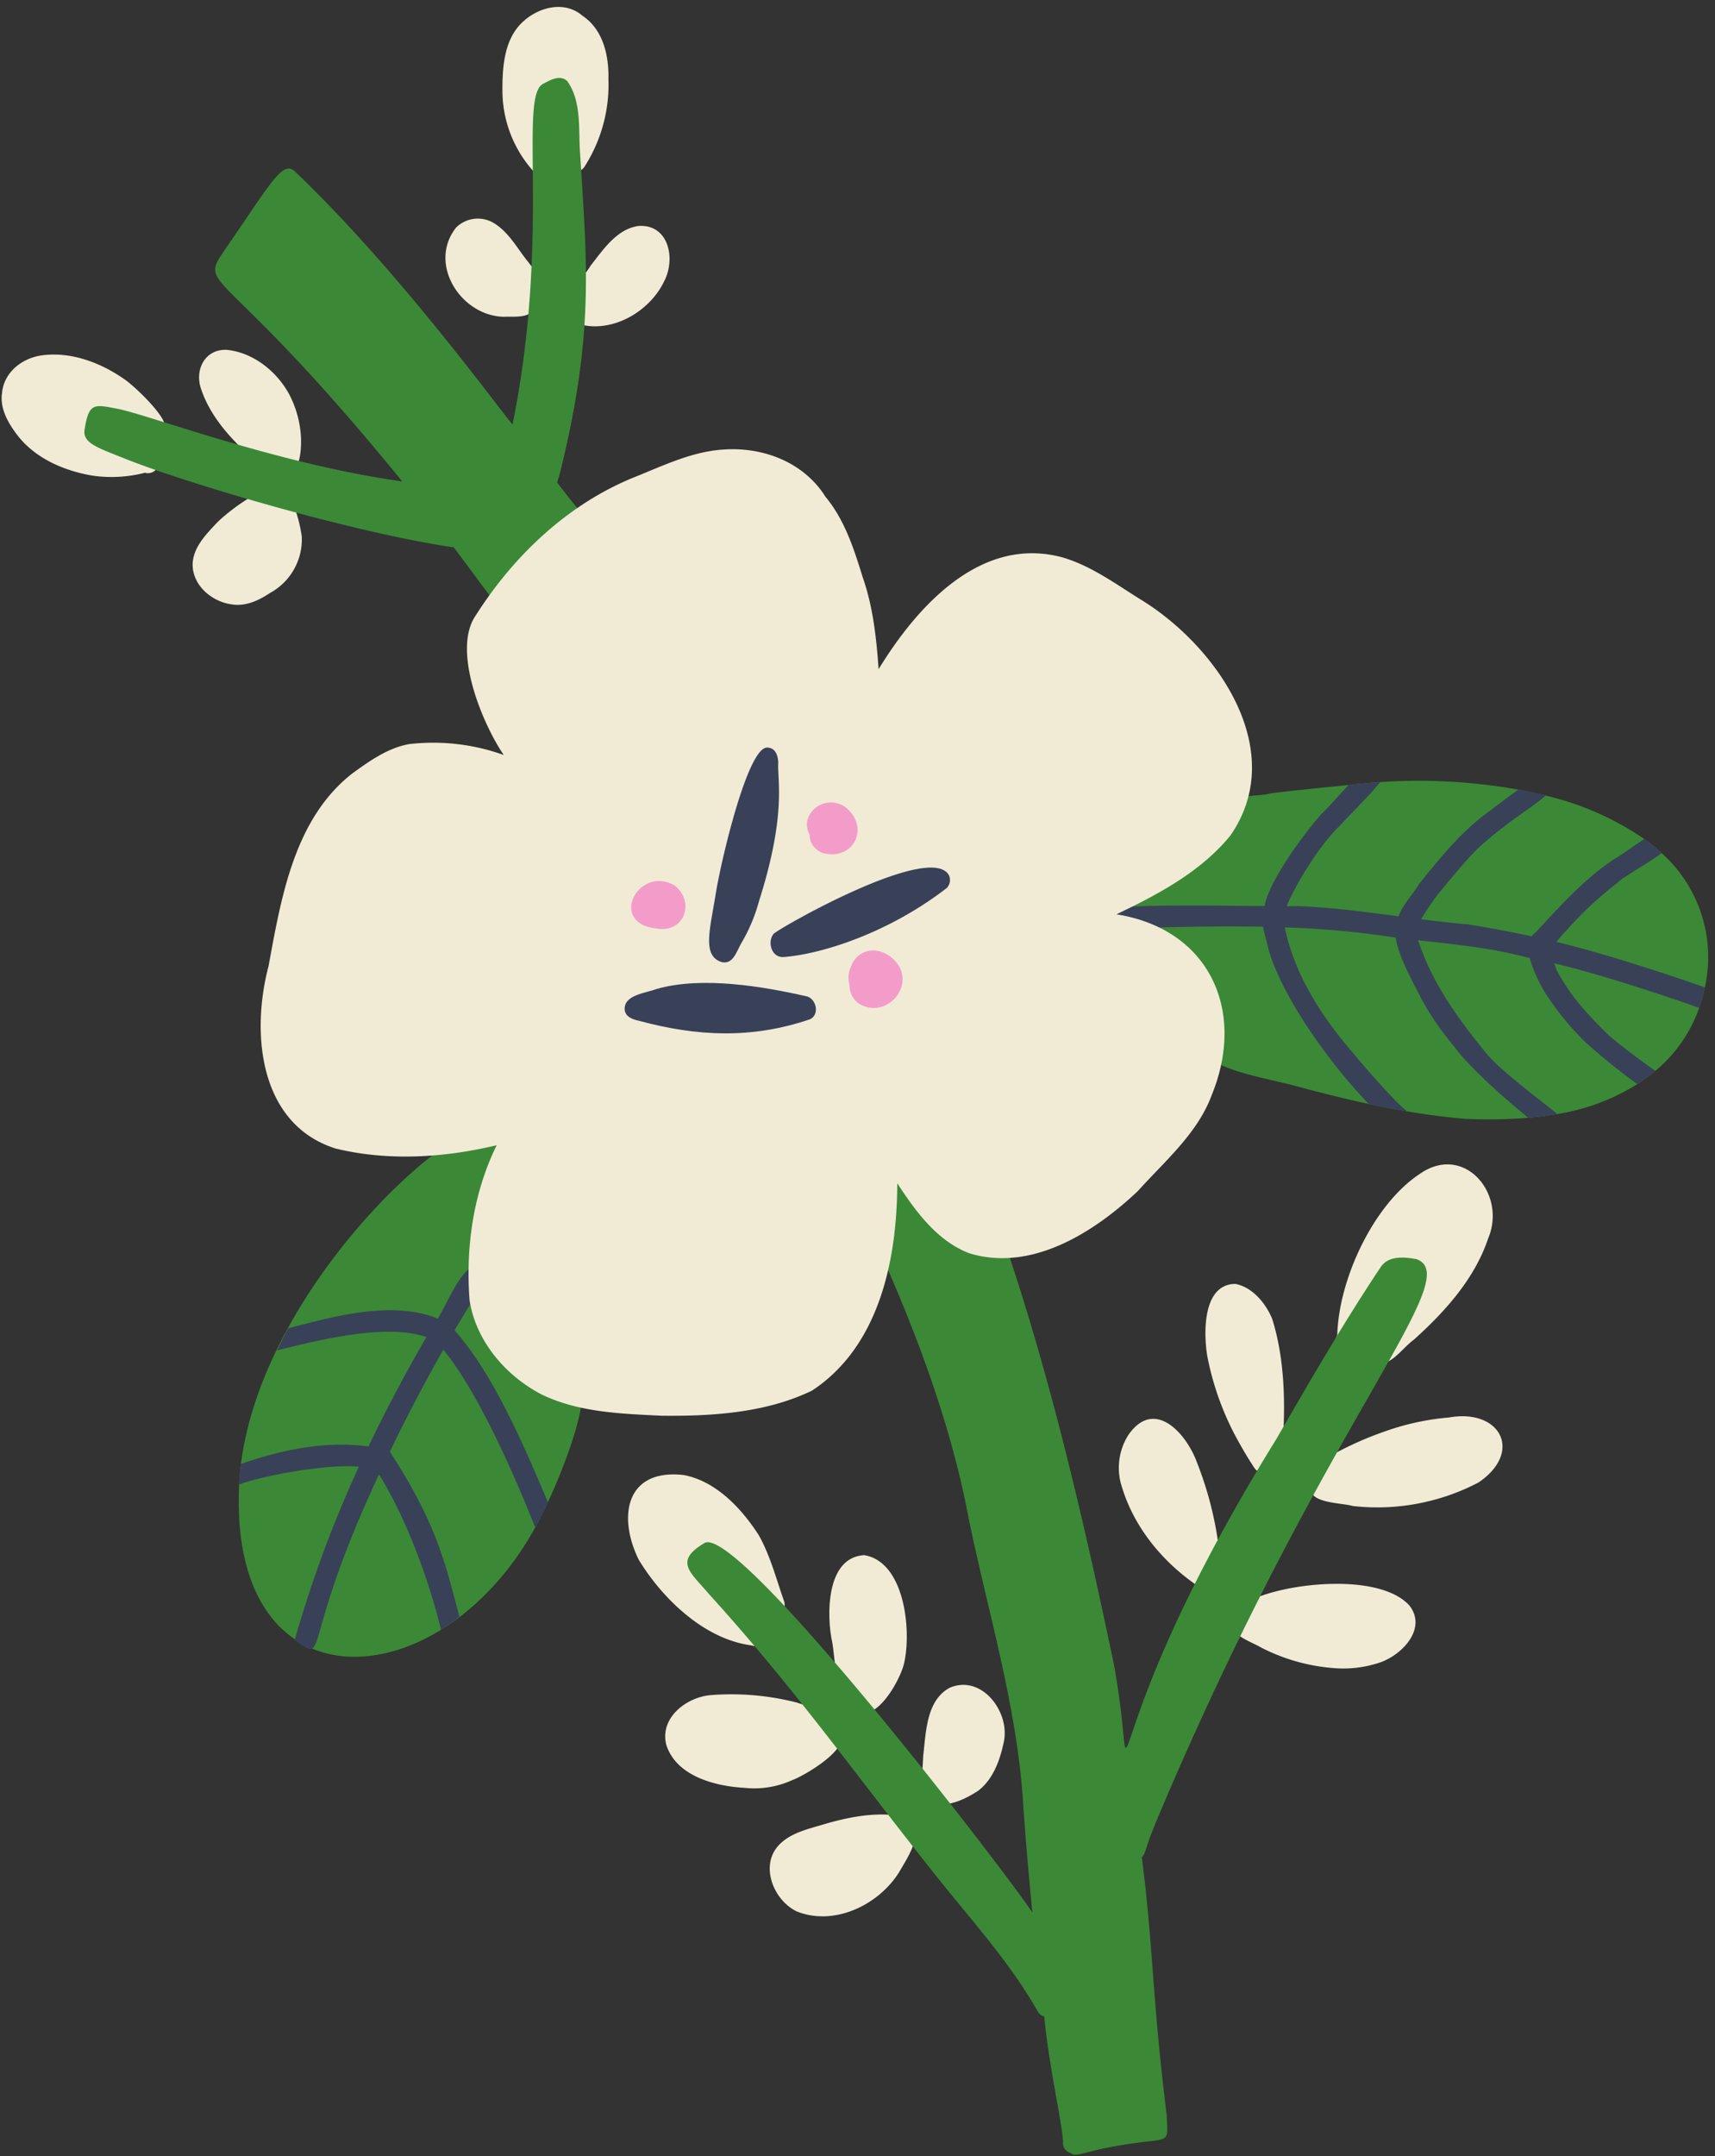
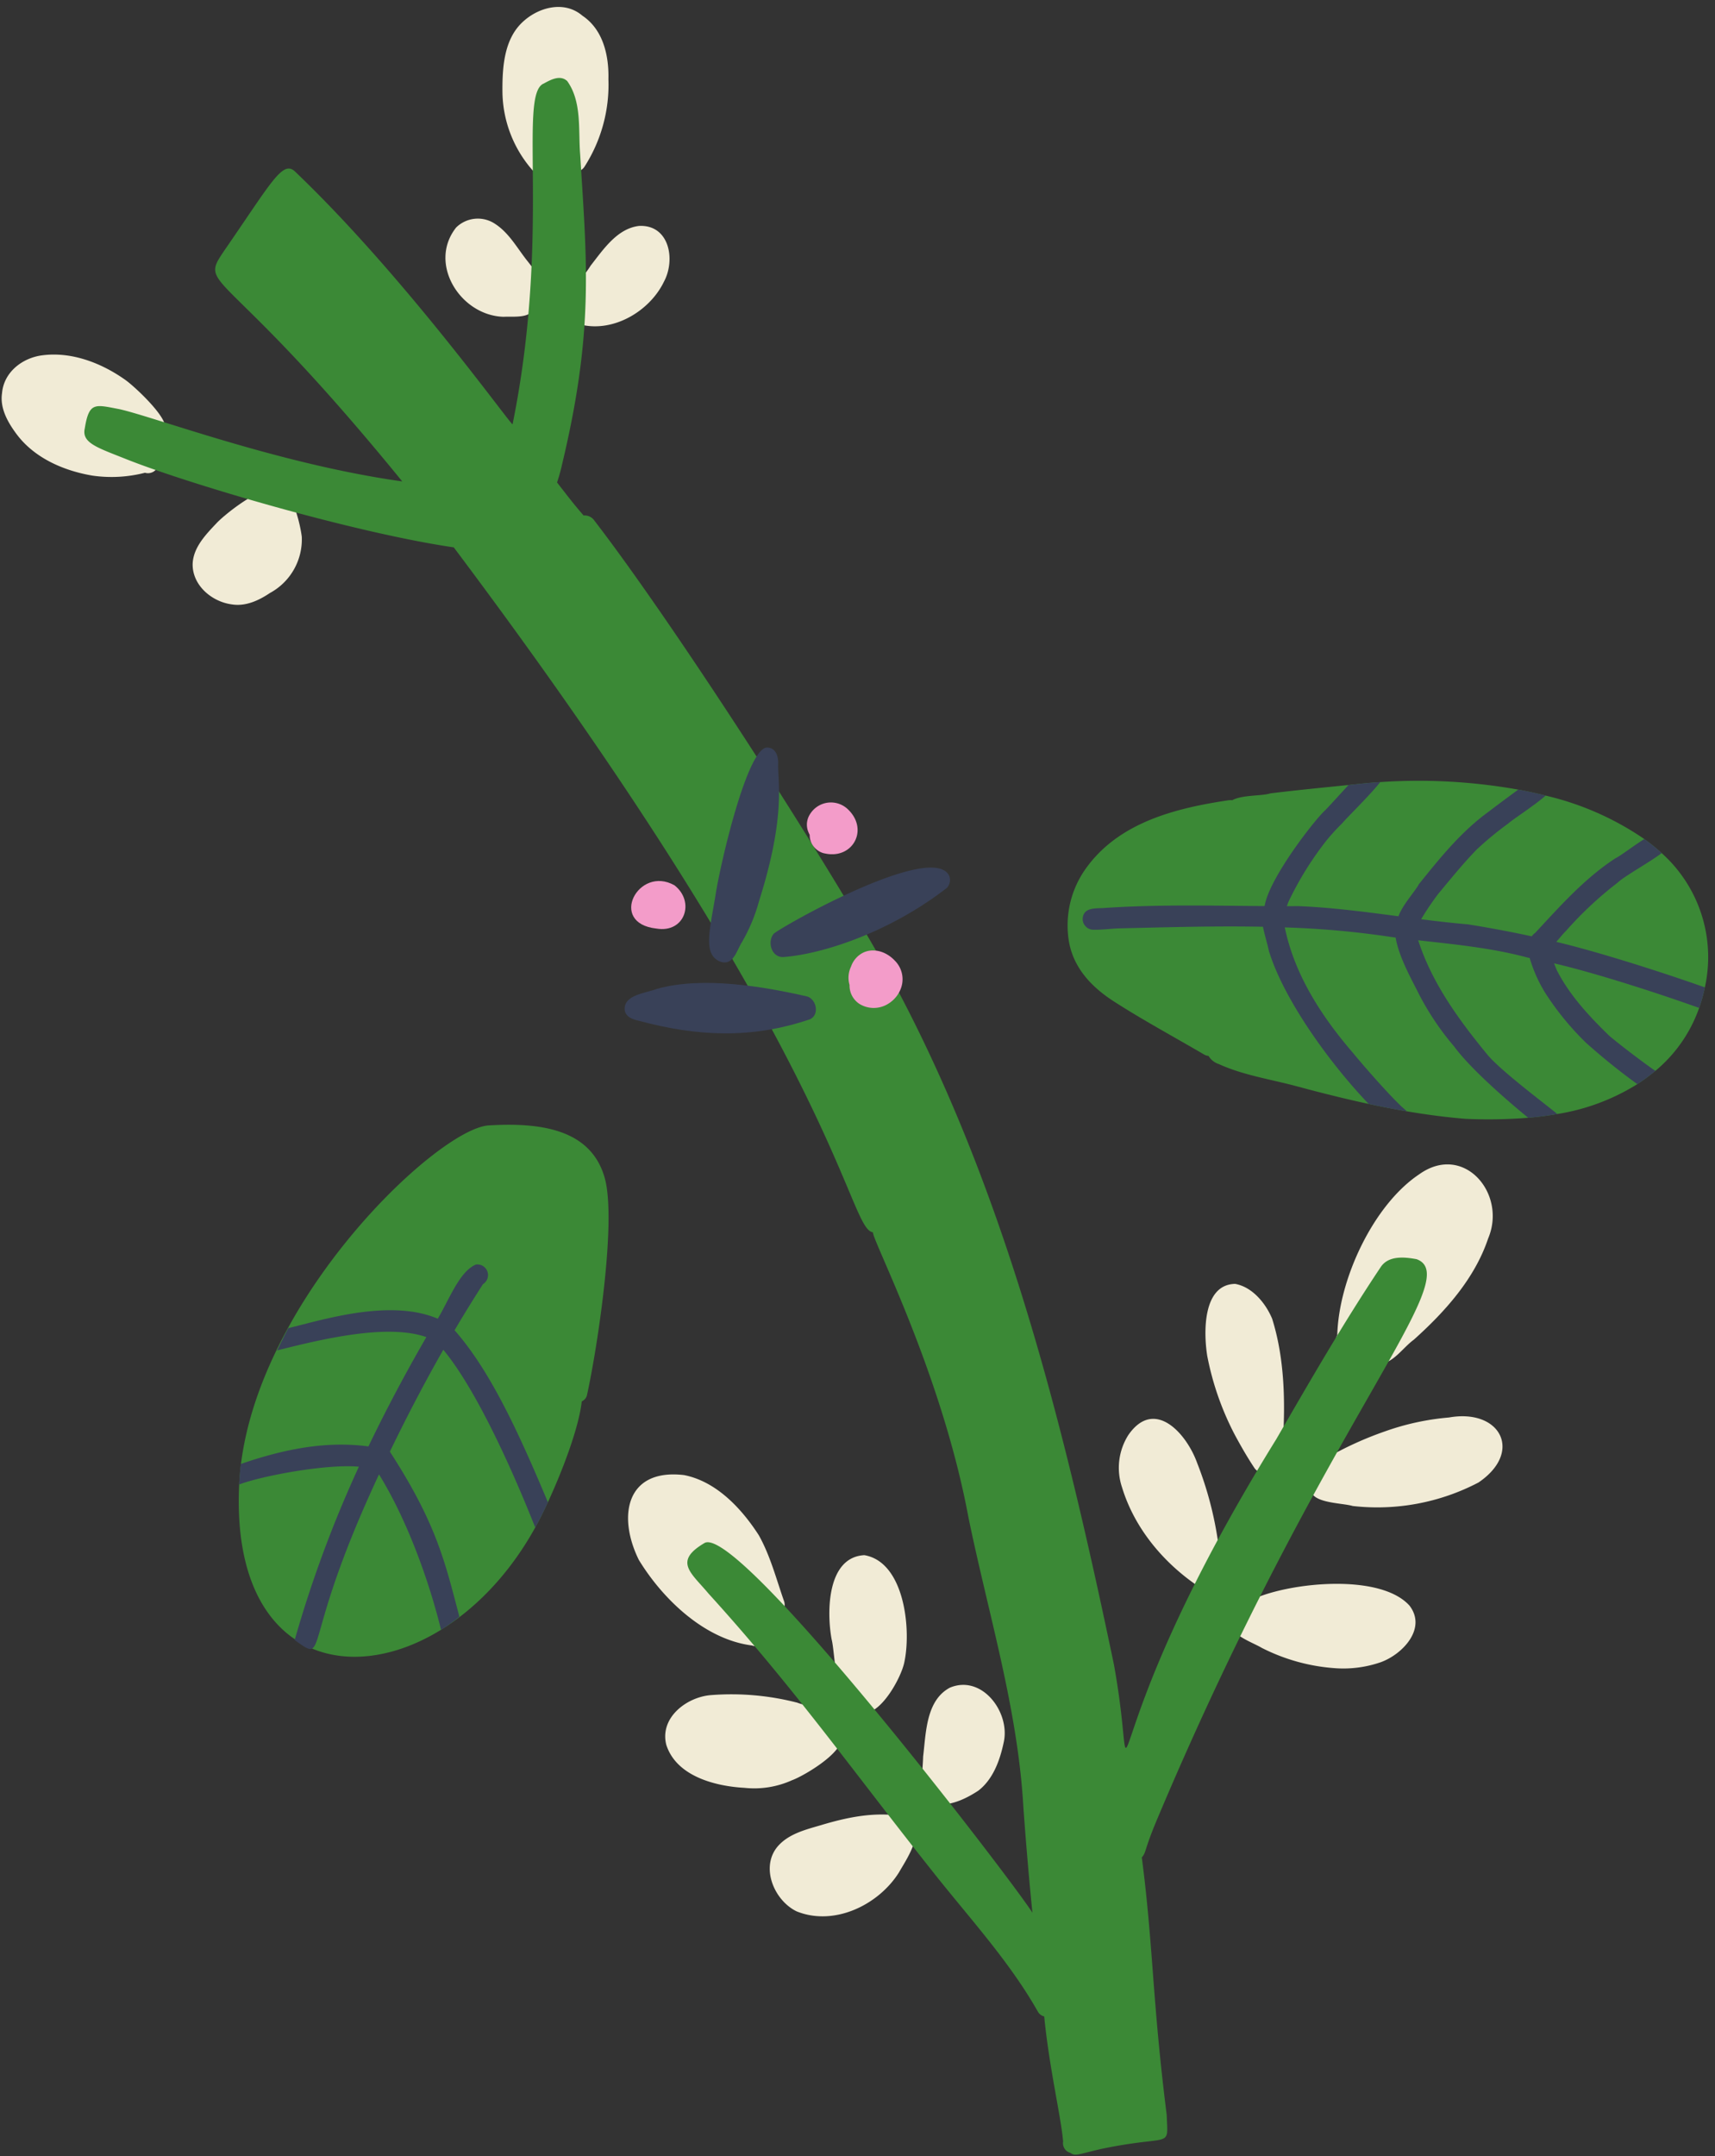
<svg xmlns="http://www.w3.org/2000/svg" fill="#000000" height="437.3" preserveAspectRatio="xMidYMid meet" version="1" viewBox="76.6 13.4 347.9 437.3" width="347.9" zoomAndPan="magnify">
  <rect x="76.6" y="13.4" width="347.9" height="437.3" fill="#333333" stroke="none" />
  <g>
    <g fill="#f1ebd6" id="change1_1">
      <path d="M364.513,251.54c-9.318,6.2-16.362,21.31-16.635,32.639-.009.015-.02.029-.029.045a2.172,2.172,0,0,0,.773,2.949l5.032,2.255a2.489,2.489,0,0,0,2.049.056,1.924,1.924,0,0,0,1.2.459c2.47-.346,4.477-3.4,6.494-4.842,6.315-5.673,12.343-12.352,15.081-20.529C382.35,255.477,373.534,245.11,364.513,251.54Z" />
      <path d="M333.46,311.982a2.165,2.165,0,0,1-2.368-.839c-1.453-2.173-2.747-4.431-3.988-6.732a58.242,58.242,0,0,1-5.606-16.027c-.758-4.723-.945-14.507,5.666-14.609,3.488.628,6.191,3.933,7.5,7.065,2.546,8.126,2.685,16.92,2.165,25.363C336.5,308.428,337.111,313.193,333.46,311.982Z" />
      <path d="M319.317,334.86c-6.913-4.774-12.611-11.67-15.09-19.776a12.443,12.443,0,0,1,1.274-10.672c5.271-7.6,11.785-.35,13.947,5.676a71.437,71.437,0,0,1,4.337,16.7c.125,2.033,1.752,5.459-1.143,6.167A2.163,2.163,0,0,1,319.317,334.86Z" />
      <path d="M351,318.817c-2.379-.72-9.748-.472-8.327-4.4-2.451-2.352,1.173-4.362,3.087-5.361a69.479,69.479,0,0,1,11.778-5.366,51.6,51.6,0,0,1,13-2.82c10.449-1.853,15.1,7.008,5.984,13.183A44.259,44.259,0,0,1,351,318.817Z" />
      <path d="M347.635,351.727a38.7,38.7,0,0,1-15.082-4.138c-2.142-1.3-8.344-3.225-5.64-6.507.062-2.08,2.582-2.682,4.121-3.469,7.474-3.318,25.558-5.161,31.489,1.406,3.587,4.653-1.436,9.927-5.882,11.5A23.186,23.186,0,0,1,347.635,351.727Z" />
      <path d="M235.672,338.181c-1.595-4.523-2.787-9.23-5.146-13.438-3.492-5.417-8.6-10.9-15.156-12.194-11.8-1.388-13.54,8.369-9.179,17.2,4.859,7.967,13.351,16.133,22.94,17.354a2.435,2.435,0,0,0,2.79-.865l.01-.015c.022-.031.043-.063.063-.095a2.345,2.345,0,0,0,.258-.537q.777-2.334,1.556-4.669A2.1,2.1,0,0,0,235.672,338.181Z" />
      <path d="M252.205,360.774a2.153,2.153,0,0,1-1.772-1.236c-4.338,1.459-4.382-10.859-5.125-13.648-1.033-5.553-.951-16.7,6.628-17.1,8.209,1.39,9.579,15.252,8.08,21.87C259.321,353.737,255.58,360.489,252.205,360.774Z" />
      <path d="M264.2,378.585c-.991-2.82-.411-6.03-.335-8.975.588-4.812.577-11.342,5.414-13.943,6.488-2.728,12.223,4.9,10.957,10.965-.758,3.637-2.12,7.547-5.151,9.9-2.347,1.551-5.244,2.96-8.105,2.828A2.193,2.193,0,0,1,264.2,378.585Z" />
      <path d="M227.618,375.975c-5.974-.326-13.812-2.363-15.852-8.71-1.412-5.5,4.13-9.744,9.135-10.1a53.454,53.454,0,0,1,17.445,1.544c2.326.928,8.826,1.49,7.332,5.177,5.853,2.759-5.678,9.576-8.406,10.545A18.587,18.587,0,0,1,227.618,375.975Z" />
      <path d="M238.2,401.028c-4.588-2.226-7.433-9.013-3.795-13.223,2.225-2.526,5.638-3.351,8.746-4.264,5.075-1.523,10.3-2.636,15.613-1.946a2.186,2.186,0,0,1,2.446,1.9c2.971,1.733-1.073,7.52-2.243,9.628C254.792,399.764,245.792,404.1,238.2,401.028Z" />
      <path d="M200.021,29.444c.119-4.782-1.069-10.047-5.277-12.861-3.658-3.141-8.939-1.741-12.17,1.327-3.731,3.5-4.077,9.156-4.05,13.971a24.476,24.476,0,0,0,6.19,16.144,2.053,2.053,0,0,0,1.43.756,1.716,1.716,0,0,0,1.122.3l4.564-.454a2.648,2.648,0,0,0,1.311-.489,2.029,2.029,0,0,0,2.04-.95A30.776,30.776,0,0,0,200.021,29.444Z" />
      <path d="M194.466,79.242a2.19,2.19,0,0,1-1.49-2.118c-2.936-2.081,2.148-7.69,3.43-9.839,2.569-3.273,5.391-7.56,9.86-8.07,6.124-.263,7.408,6.84,5.034,11.284C208.434,76.481,201.094,80.84,194.466,79.242Z" />
      <path d="M178.731,77.648c-8.721-.257-15.386-10.8-9.6-18.108a6.279,6.279,0,0,1,7.958-.7c2.869,1.88,4.511,5.037,6.625,7.65a42.329,42.329,0,0,1,3.3,4.789,2.17,2.17,0,0,1-2.12,3.574C185.291,78.2,180.9,77.523,178.731,77.648Z" />
      <path d="M110.045,100.365a2.072,2.072,0,0,0,.046-.227c.334-2.261-6.134-8.322-8.057-9.687-4.824-3.426-10.908-5.785-16.889-4.989-4.042.529-7.777,3.431-8.134,7.681-.459,3.08,1.2,5.956,2.978,8.335,3.63,4.837,9.551,7.4,15.383,8.381a27.241,27.241,0,0,0,10.638-.583,2.168,2.168,0,0,0,2.578-1.17,1.974,1.974,0,0,0,.478-1.392l1.439-4.33A1.833,1.833,0,0,0,110.045,100.365Z" />
-       <path d="M131.184,109.31c-5.482-4.658-11.344-9.894-13.743-16.876-1.438-3.879.632-8.258,5.124-8.085,5.373.507,10.182,4.358,12.7,9.018a21.11,21.11,0,0,1,2.349,8.119c.217,2.623.036,9.311-4.086,7.775A2.188,2.188,0,0,1,131.184,109.31Z" />
      <path d="M123.6,135.968c-4.066-.543-8.008-3.892-7.92-8.218.138-3.4,2.746-6.02,4.95-8.358,1.793-1.872,10.362-8.735,12.606-6.2,2.8-.532,4.325,6.949,4.581,9.047a12.352,12.352,0,0,1-6.467,11.427C129.082,135.194,126.4,136.428,123.6,135.968Z" />
    </g>
    <g id="change2_2">
      <path d="M363.963,268.766c-2.476-.457-5.72-.783-7.294,1.627-7.561,11.316-14.355,23.106-21.171,34.88-39.526,63.844-27.031,78.438-32.933,45.683-10.491-50.145-22.949-100.487-48.376-144.963-12.847-22.471-41.22-66.5-57.011-87.011a2.4,2.4,0,0,0-2.195-1.04c-2.025-2.37-2.263-2.684-5.384-6.7a34.15,34.15,0,0,0,1.023-3.663c6.514-27.233,5.012-40.93,3.667-62.883-.4-4.914.389-10.66-2.63-14.862-1.443-1.318-3.346-.262-4.772.517-5.253,2.17,1.533,30.4-6.305,69.08-.037.653-21.618-29.761-44.137-51.246-2.471-2.357-4.73,2.089-13.857,15.325-6.19,9.068-1.943,1.457,35.61,47.521-24.826-3.469-50.017-13-57.37-14.651-4.9-.924-6.151-1.567-7.025,3.872-.668,2.913,2.359,3.864,8.054,6.125,12.4,5,46.536,15.072,66.791,18.03,78.868,105,79.869,138.239,85.035,138.906-.185,1.511,13.916,28.5,19.359,57.746,4.011,19.541,10,38.72,11.153,58.752q.767,10.763,1.838,21.49c-4.106-6.53-59.457-78.743-66.492-74.991-6.4,3.757-2.747,6.035.774,10.255,17.424,19.154,29.26,35.991,45.9,56.916,7.226,9.108,15.168,17.732,20.932,27.891a1.992,1.992,0,0,0,1.275.965c1.048,10.625,3.431,20.4,3.838,25.368a2.03,2.03,0,0,0,1.466,2.3c1.025.7,1.337.357,6.07-.754,14.73-3.118,13.733.169,13.475-6.974-2.944-23.352-2.717-34.34-5.048-52.195.927-1.036.435-1.336,3-7.474C345.386,301.457,374.162,272.464,363.963,268.766Z" fill="#3b8936" />
    </g>
    <g>
      <g id="change2_1">
        <path d="M415.233,187.911q-.751-.771-1.549-1.5a38.658,38.658,0,0,0-3.526-2.853,59.1,59.1,0,0,0-20.013-8.809c-1.832-.463-3.691-.867-5.565-1.215a115.111,115.111,0,0,0-27.99-1.525c-1.11.073-2.2.159-3.265.262s-2.114.22-3.17.328c-5.291.539-10.585,1.051-15.865,1.7-1.683.56-5.746.275-7.736,1.393a3.068,3.068,0,0,0-.817.013c-10.74,1.606-22.213,4.5-28.87,13.839a19.823,19.823,0,0,0-3.443,14.7c.919,5.455,4.61,9.334,9.111,12.233,5.932,3.817,12.193,7.192,18.281,10.756a2.2,2.2,0,0,0,.943.305,3.771,3.771,0,0,0,2.087,1.659c5.054,2.3,10.606,3.09,15.932,4.537,4.784,1.287,9.6,2.5,14.46,3.545q3.855.828,7.74,1.5c3.922.665,7.866,1.19,11.831,1.519a101.727,101.727,0,0,0,12.8-.21c1.983-.17,3.96-.42,5.91-.765a43.452,43.452,0,0,0,16.231-6.061,33.389,33.389,0,0,0,2.729-1.956q.473-.355.929-.733a29.093,29.093,0,0,0,8.876-12.763,30.591,30.591,0,0,0,1.159-4.16A28.317,28.317,0,0,0,415.233,187.911Z" fill="#3b8936" />
      </g>
      <g id="change3_1">
        <path d="M421.283,217.811c-8.577-3.069-21.184-7.131-29.425-9.044.186.5.383,1,.6,1.49,2.591,5.024,6.492,9.208,10.508,13.122,1.563,1.376,6.913,5.485,9.445,7.2q-.456.376-.929.733a33.389,33.389,0,0,1-2.729,1.956,126.547,126.547,0,0,1-10.433-8.408,57.113,57.113,0,0,1-8.2-10.008,28.775,28.775,0,0,1-3.211-7.165c-.159-.033-.315-.068-.474-.1-7.255-1.95-14.709-2.656-22.144-3.5,2.807,8.731,8.273,16.169,14.022,23.184,2.678,3.214,10.867,9.339,14.207,12.055-1.95.345-3.927.595-5.91.765-5.232-4.286-11.947-10.266-15.016-14.45a55.728,55.728,0,0,1-7.146-10.619c-1.606-3.219-4.074-7.559-4.736-11.481-.243-.033-.488-.062-.73-.095a183.009,183.009,0,0,0-21.753-1.966c1.974,9.622,7.481,18.081,13.835,25.454,1.97,2.425,8.273,9.639,10.62,11.557a2.094,2.094,0,0,1,.3.291q-3.883-.663-7.74-1.5c-8.194-8.575-17.324-21.435-20.239-31.034-.269-1.325-.856-3.154-1.2-4.9-9.665-.189-19.355.1-29,.323-1.872.046-3.742.339-5.614.27a2.177,2.177,0,0,1-1.956-2.339c.24-2.238,2.632-1.942,4.3-2.055,10.851-.744,21.7-.469,32.526-.394.03-.032.059-.061.092-.094.991-5.7,10.19-17.459,12.24-19.307.617-.614,2.737-2.941,4.769-5.156q1.584-.162,3.17-.328c1.064-.1,2.155-.189,3.265-.262-2.23,2.818-6.842,7.274-7.726,8.362a42.067,42.067,0,0,0-3.222,3.529,65.835,65.835,0,0,0-7.615,12.265c-.132.305-.253.652-.383,1.01.787,0,1.573,0,2.36-.008,6.8.278,13.542,1.172,20.285,2.061.789-2.29,3.391-5.078,4.146-6.524,4.286-5.324,8.617-10.717,14.21-14.736.894-.708,3.577-2.694,5.935-4.434,1.874.348,3.733.752,5.565,1.215-2.306,2.036-6.6,4.765-7.589,5.66a66.6,66.6,0,0,0-6.392,5.266c-2.772,2.848-5.267,5.948-7.81,9a56.474,56.474,0,0,0-3.475,5.15c3.163.4,6.331.771,9.507,1.04q6.5,1.039,12.933,2.427a3.121,3.121,0,0,1,.728-.727c5.029-5.415,10-11.026,16.244-15.1,1.015-.469,3.537-2.441,5.867-3.906a38.658,38.658,0,0,1,3.526,2.853c-2.783,2.079-7.519,4.636-8.96,6.007a74.09,74.09,0,0,0-10.447,9.763c-.565.528-1.241,1.4-1.98,2.233,8.475,2.009,21.269,6.091,30.145,9.234A30.591,30.591,0,0,1,421.283,217.811Z" fill="#394158" />
      </g>
    </g>
    <g>
      <g id="change2_3">
        <path d="M199.271,252.289c-2.8-9.977-13.158-11.265-23.5-10.656-10.573.611-48.922,37.052-50.653,72.839-2.233,46.279,40.653,43.836,60.06,8.7,3.337-6.03,8.688-18.719,9.437-25.57a1.86,1.86,0,0,0,1.085-1.39C197.844,286.431,201.7,260.941,199.271,252.289Z" fill="#3b8936" />
      </g>
      <g id="change3_2">
        <path d="M187.749,318.071c-.8,1.732-1.654,3.437-2.575,5.1-.167-.3-9.64-25.179-18.647-36.038-3.852,6.753-7.451,13.658-10.837,20.662,9.39,14.521,11.109,22.084,14.1,33.49-1.2.945-2.438,1.84-3.72,2.661-2.334-9.558-6.724-22.034-12.584-31.537-16.358,34.961-9.986,38.607-17.111,33.6a243.033,243.033,0,0,1,13.025-35.16c-6.667-.611-19.97,1.932-24.291,3.618q.1-2.089.348-4.17c11.284-3.911,19.26-4.436,25.885-3.561,3.623-7.543,7.562-14.935,11.745-22.171-7.99-2.8-21.379.466-30.268,2.7q1.087-2.279,2.252-4.512c7.243-1.754,20.708-6.012,30.333-1.916,2.26-3.755,4.391-9.6,7.729-10.982a2.157,2.157,0,0,1,1.446,3.968q-2.973,4.618-5.764,9.355C176.017,291.345,181.756,303.775,187.749,318.071Z" fill="#394158" />
      </g>
    </g>
    <g>
      <g id="change1_2">
-         <path d="M210.809,300.511c-8.187-.4-16.732-.664-24.257-4.27-7.338-3.778-13.387-10.828-14.694-19.119-.818-10.728.721-21.754,5.5-31.468-10.639,2.54-22.032,3.274-32.721.657-15.5-4.946-17.148-23.416-13.557-36.986,2.563-13.927,5.212-29.973,17.106-39.155,3.467-2.5,7.135-5.107,11.429-5.866a42.354,42.354,0,0,1,19.175,2.212c-4.349-6.37-10.513-21.215-5.726-28.239,7.752-12.214,18.794-22.707,32.335-28.147,5.824-2.334,11.626-5.173,17.987-5.565,8.053-.559,16.266,2.576,20.664,9.578,3.916,4.71,5.78,10.586,7.563,16.344,2.1,6.006,2.766,12.309,3.218,18.618,7.823-12.774,20.758-27.179,37.331-22.655,6.022,1.766,11.143,5.667,16.438,8.907,15.1,9.528,29.454,30.361,17.582,47.506-5.977,7.325-14.7,11.96-23.115,15.962,18.846,2.987,26.345,19.489,19.361,36.6-2.882,7.844-9.563,13.461-15.021,19.54-8.878,8.38-21.619,16.49-34.235,12.576-6.512-2.511-10.862-8.523-14.557-14.173-.025,15.372-3.593,33.069-17.31,42.057C231.978,299.939,221.042,300.626,210.809,300.511Z" fill="#f1ebd6" />
-       </g>
+         </g>
      <g fill="#394158" id="change3_3">
        <path d="M223,208.517c2.4.52,3.009-2.255,4.071-3.986a34.828,34.828,0,0,0,3.508-8.39c5.613-17.714,3.685-24.417,3.893-28.092-.018-.027.075-3-2.246-3.038-3.975-.09-9.387,23.089-10.43,29.622C220.615,202.014,218.986,207.247,223,208.517Z" />
        <path d="M269.124,190.956c-3.529-6.871-34.059,10.407-35.582,11.823-1.32,1.6-.48,4.734,1.879,4.717,7.584-.525,21.321-4.779,33.248-14.018A2.324,2.324,0,0,0,269.124,190.956Z" />
        <path d="M240.4,215.5c-8.885-2.034-21.256-4.164-30.547-1.554-2.167.863-6.825,1.173-6.527,4.309.22,1.428,1.659,1.89,2.883,2.163,11.748,3.161,22.749,3.744,34.687-.3C242.871,219.218,242.252,216.141,240.4,215.5Z" />
      </g>
      <g fill="#f39cc9" id="change4_1">
        <path d="M213.422,192.941c-7.327-4.13-13.554,7.709-3.653,8.774C215.55,202.678,217.636,196.244,213.422,192.941Z" />
        <path d="M258.1,208.2a6.935,6.935,0,0,0-1.221-1.034h0l-.046-.029c-.073-.048-.148-.095-.223-.139l-.088-.052c-.069-.04-.139-.079-.21-.116-.035-.019-.071-.037-.106-.054-.066-.033-.131-.066-.2-.1-.041-.019-.082-.036-.123-.054-.062-.027-.123-.053-.186-.077l-.137-.052c-.058-.021-.116-.042-.174-.061s-.1-.032-.151-.047-.109-.033-.164-.048-.107-.027-.16-.039-.1-.025-.157-.036l-.168-.031c-.05-.009-.1-.018-.15-.025s-.115-.015-.173-.021-.1-.011-.147-.015-.116-.008-.174-.011-.1-.005-.144-.005-.117,0-.175,0-.1,0-.142,0-.116.007-.174.012-.094.007-.141.013-.114.014-.17.022-.095.014-.142.023-.11.021-.165.033-.095.021-.141.033-.109.029-.162.044l-.14.042-.157.056c-.046.017-.092.034-.138.053l-.059.022v0a4.931,4.931,0,0,0-2.648,2.909,5.21,5.21,0,0,0-.306,3.733A4.438,4.438,0,0,0,250.953,217a5.52,5.52,0,0,0,5.591.107v0l.051-.03c.056-.031.111-.064.166-.1l.085-.051c.079-.05.156-.1.232-.153.024-.017.047-.035.071-.051.056-.04.111-.08.165-.122l.086-.067.151-.124.075-.064c.071-.061.14-.124.207-.188l.053-.052c.052-.051.1-.1.153-.155l.072-.077c.044-.048.087-.1.13-.146.022-.025.044-.049.065-.075.061-.072.12-.144.176-.218l.035-.047c.046-.062.092-.124.135-.187l.059-.087c.036-.053.071-.108.1-.162l.054-.087c.045-.074.088-.149.13-.226l.028-.052c.039-.073.076-.146.112-.22.015-.031.029-.063.043-.094.027-.058.053-.116.077-.175.014-.032.027-.064.04-.1.029-.072.056-.145.082-.217.007-.02.015-.04.021-.059.029-.086.056-.171.081-.258.01-.033.018-.067.027-.1.017-.06.032-.121.046-.182,0-.02.011-.041.016-.062v0A5.319,5.319,0,0,0,258.1,208.2Z" />
        <path d="M248.492,177.424a4.975,4.975,0,0,0-7.333.732v0c-.052.067-.1.136-.149.206-.027.04-.052.08-.078.12-.042.066-.083.132-.121.2q-.034.061-.066.123c-.035.065-.067.132-.1.2-.017.038-.035.075-.051.112-.043.1-.082.2-.116.306-.01.032-.019.065-.028.1-.024.079-.046.159-.065.24-.009.04-.018.081-.026.122-.017.083-.03.167-.041.251,0,.033-.01.064-.014.1-.012.113-.018.227-.019.343,0,.035,0,.07,0,.105,0,.087.006.175.013.263,0,.04.007.081.012.122.011.1.027.2.047.305,0,.022.007.043.011.065.026.123.06.246.1.37.011.036.024.072.036.107.033.095.069.191.109.287.015.037.03.073.046.11.057.128.119.257.19.385,0,.086.005.172.01.257a3.6,3.6,0,0,0,.284,1.256,3.928,3.928,0,0,0,2.409,2.184l.031.008c.153.04.3.074.453.1.048.01.095.019.143.027q.2.037.4.063l.074.01c.153.017.3.028.453.035l.123,0c.123,0,.245,0,.366,0l.089,0q.213-.01.42-.036c.038,0,.076-.01.114-.016s.1-.013.155-.021l0,0C250.484,185.868,252.274,180.891,248.492,177.424Z" />
      </g>
    </g>
  </g>
</svg>